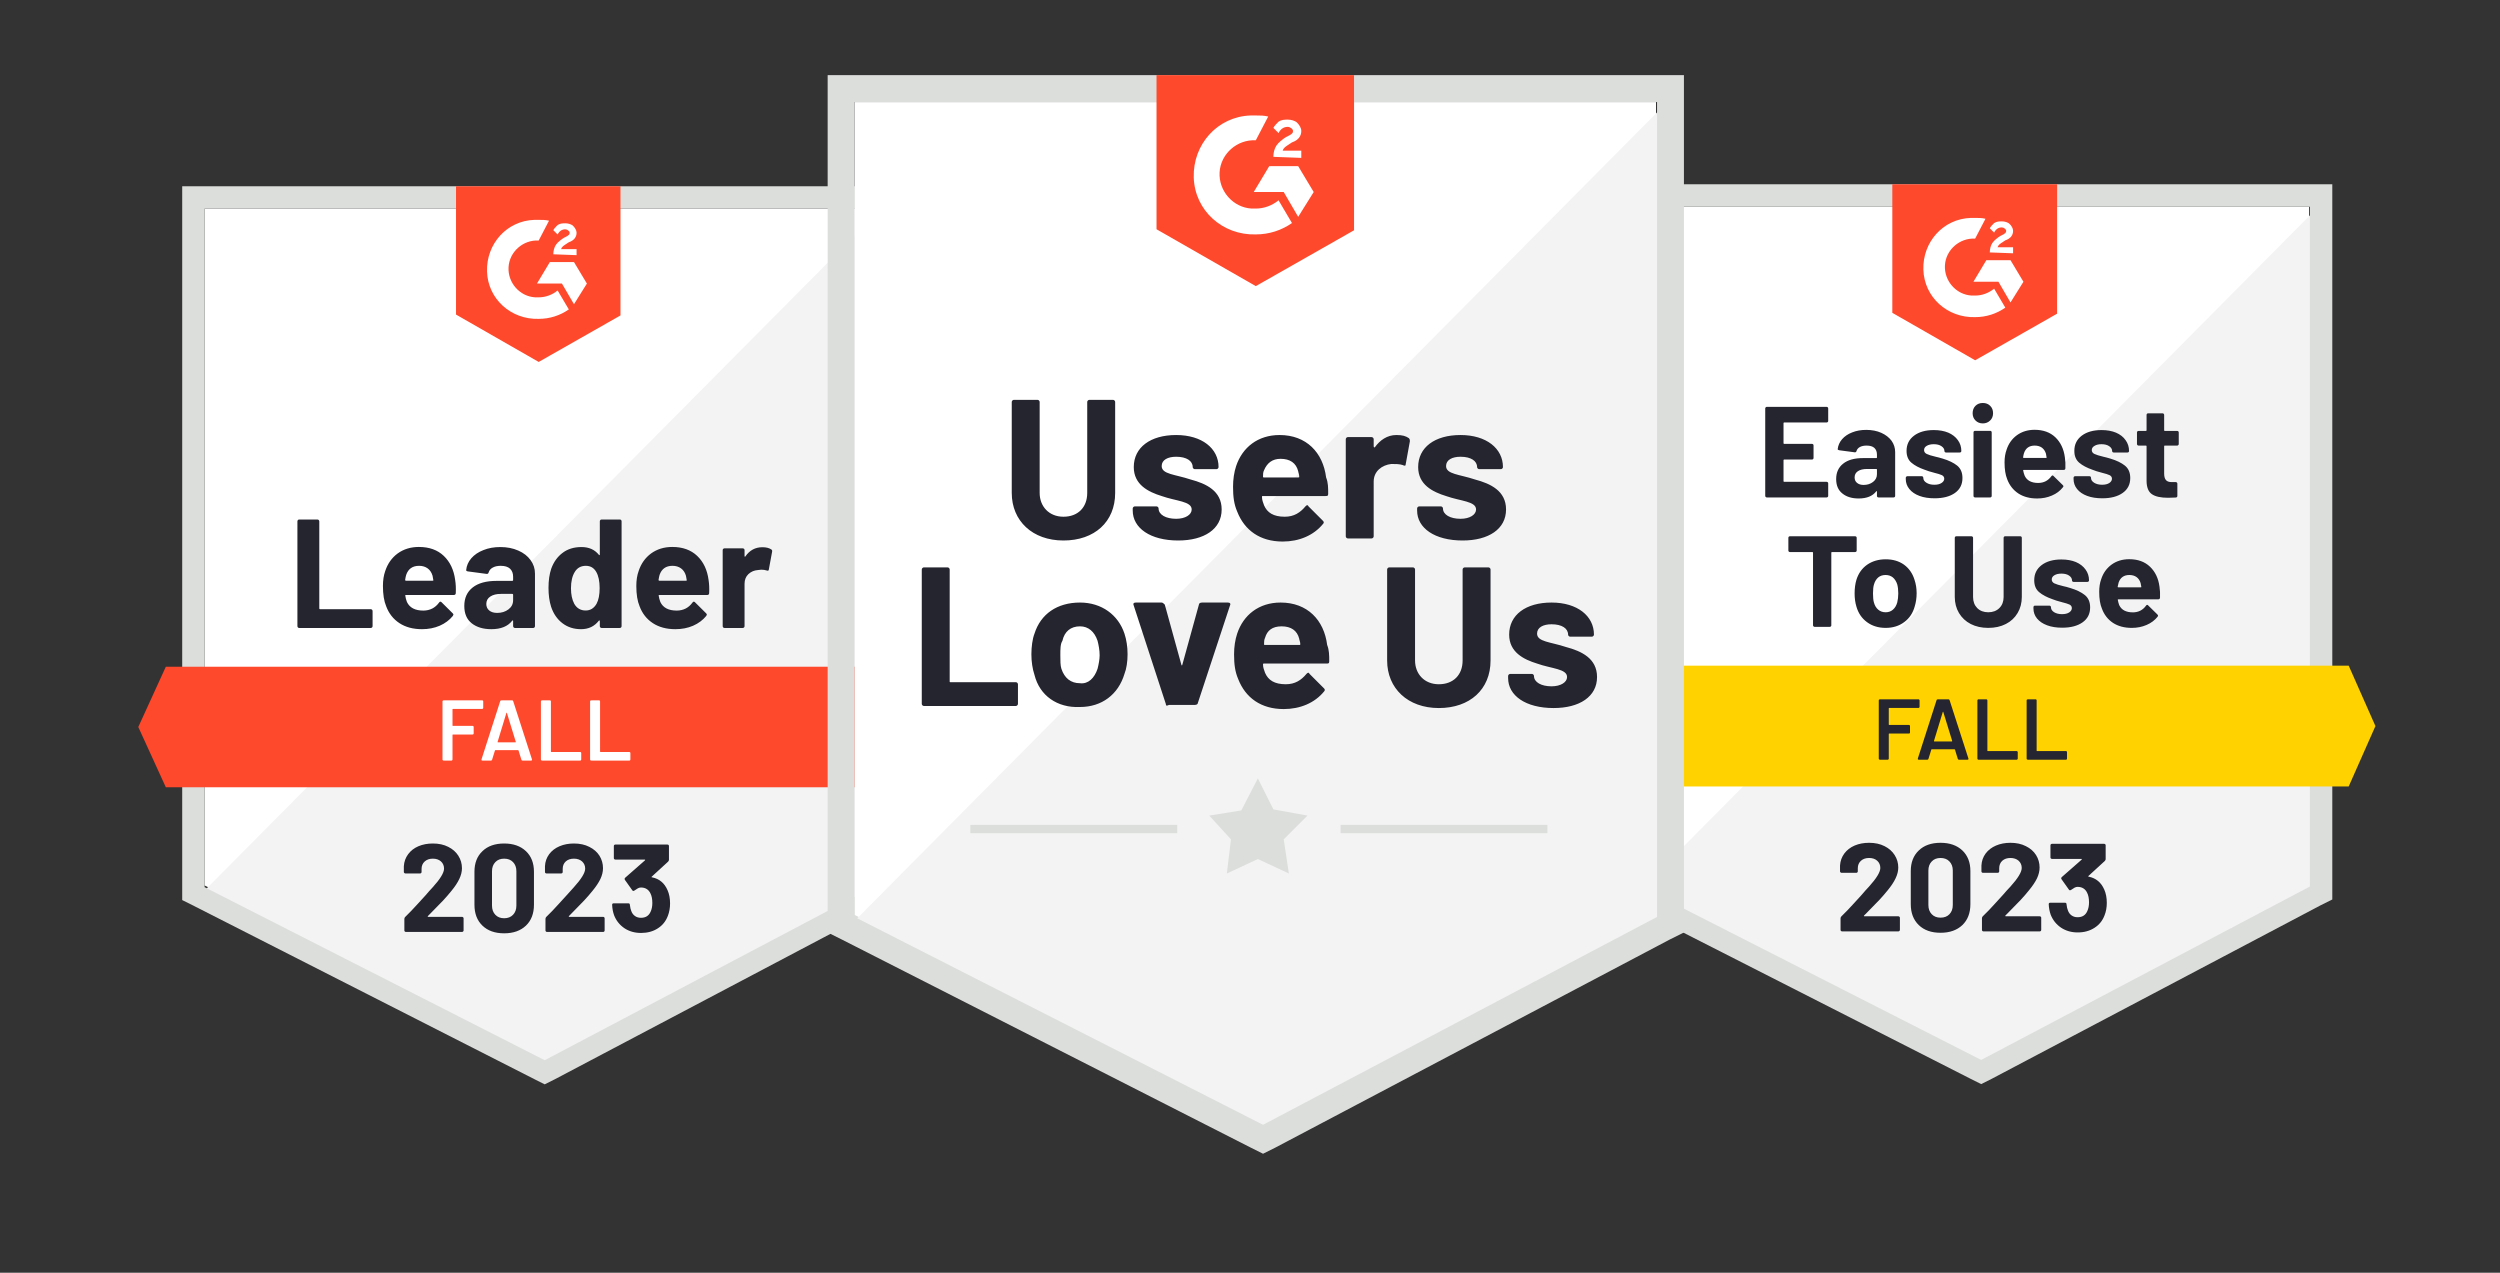
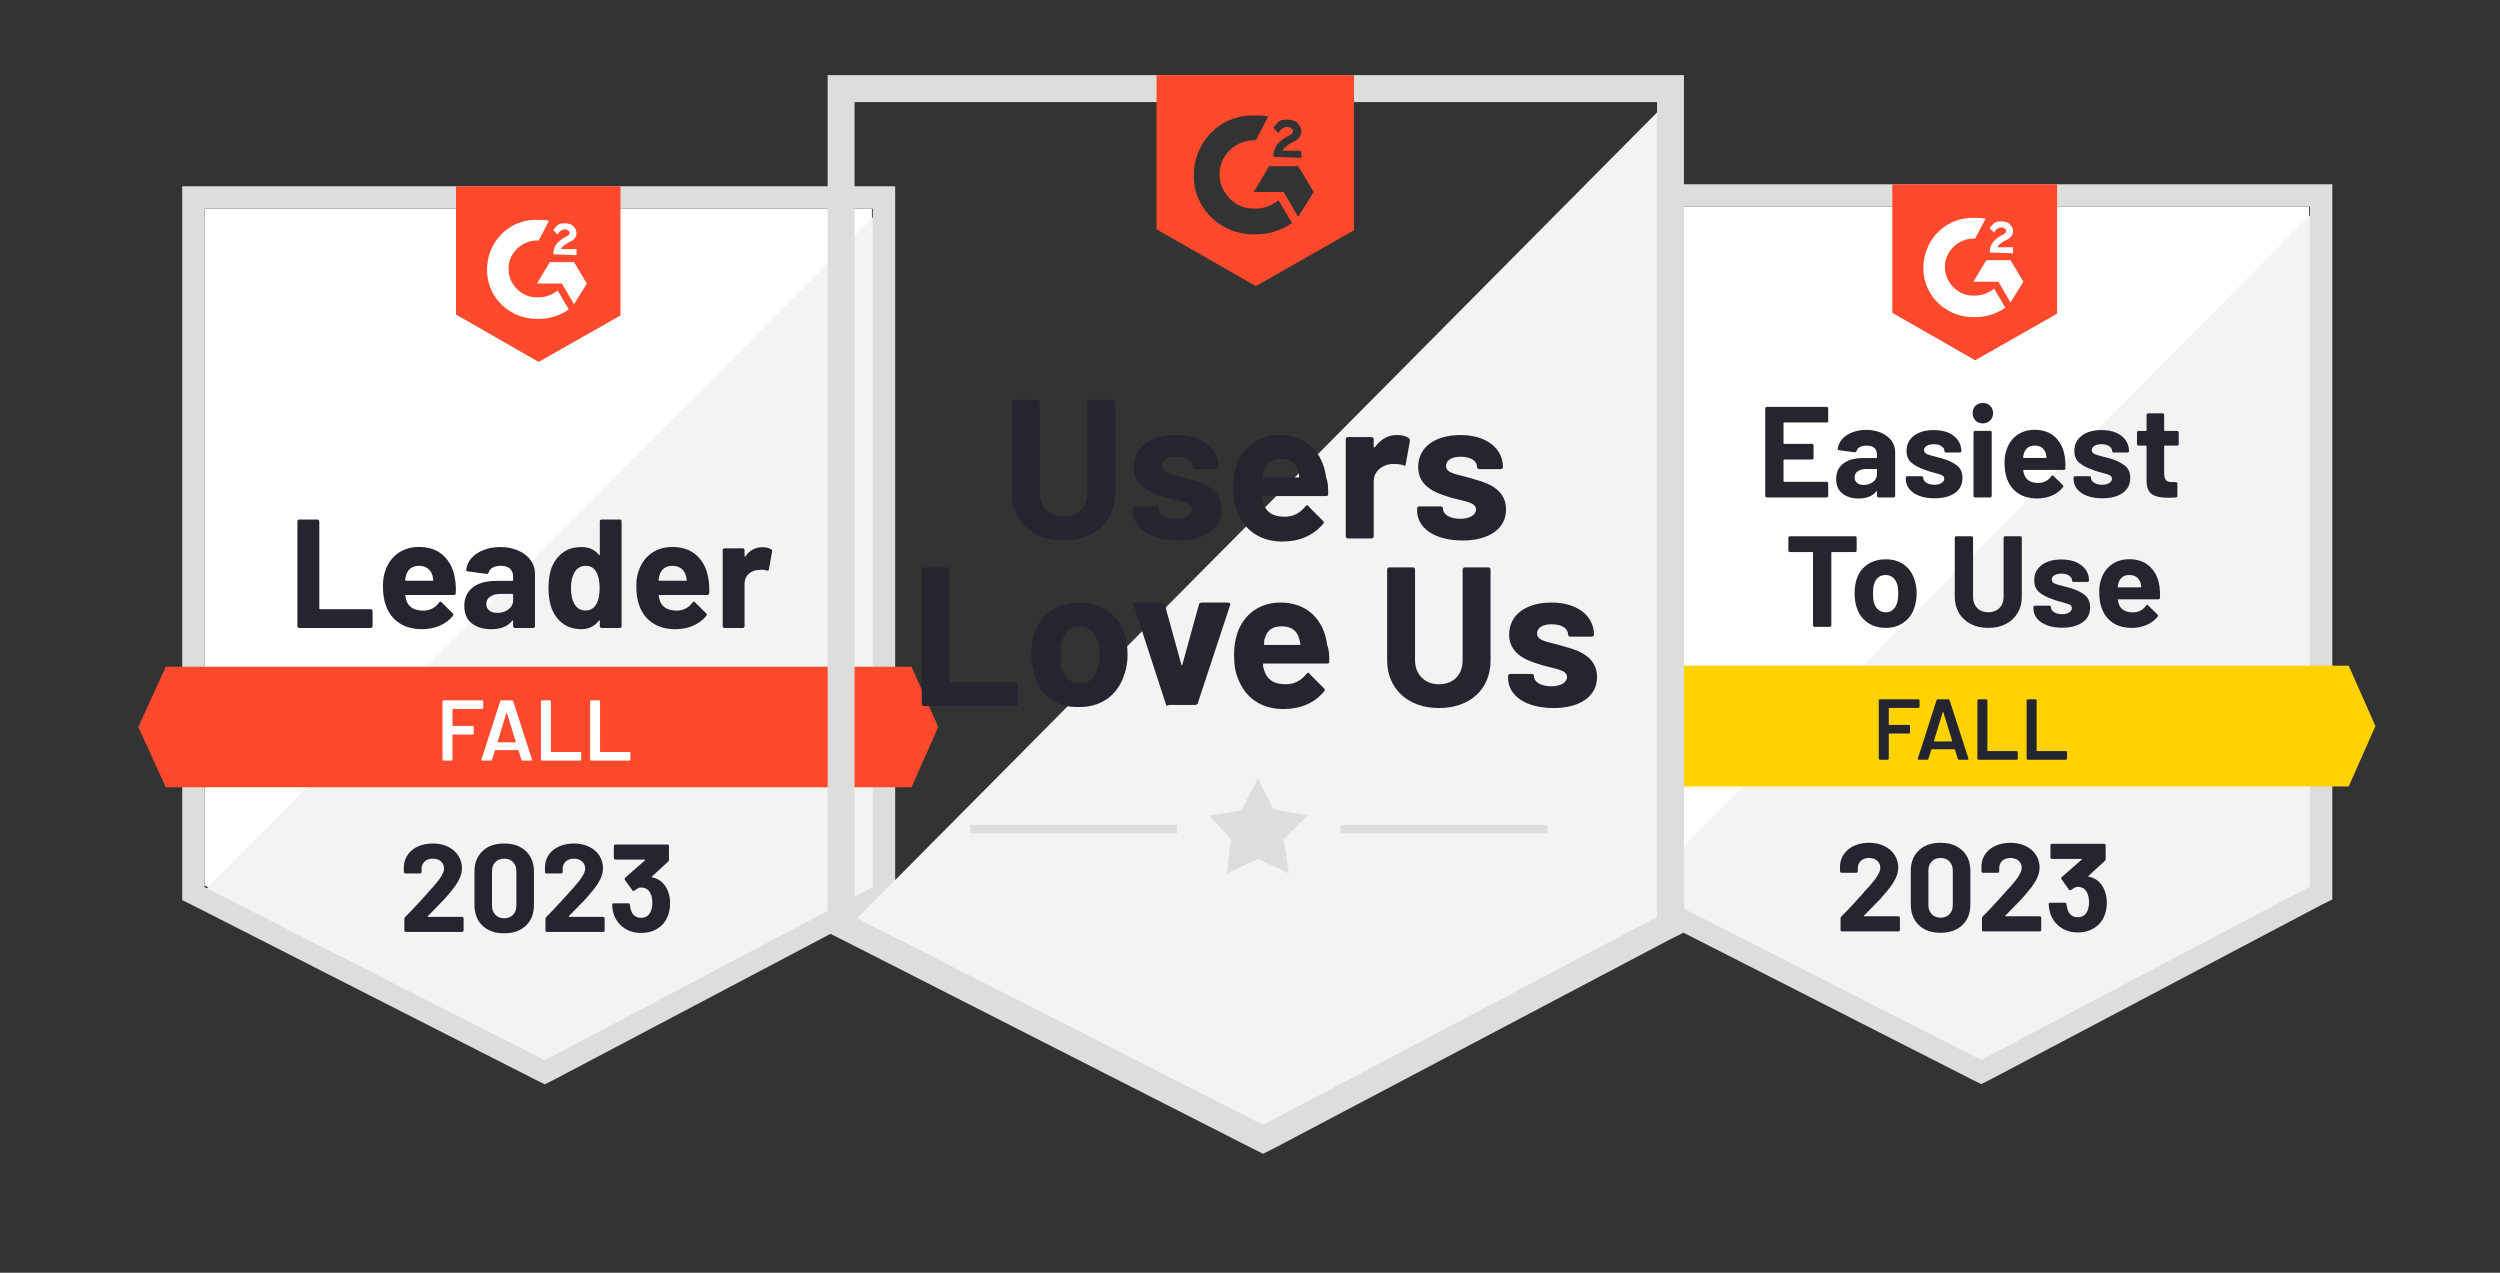
<svg xmlns="http://www.w3.org/2000/svg" width="110" height="56" viewBox="0 0 110 56" fill="none">
  <rect x="0" y="0" width="110" height="56" fill="#333333" stroke="none" />
  <g clip-path="url(#clip0_2198_3188)">
    <g clip-path="url(#clip1_2198_3188)">
      <path d="M9.002 38.959L23.967 46.574L38.364 38.959V9.181H9.002V38.959Z" fill="white" />
      <path d="M38.667 9.295L8.699 39.489L24.232 47.18L38.667 39.793V9.295Z" fill="#F2F3F2" />
      <path d="M8.017 19.107V39.603L8.548 39.868L23.513 47.483L23.967 47.711L24.422 47.483L38.856 39.868L39.387 39.603V8.196H8.017V19.107ZM9.002 39.035V9.181H38.402V39.035L23.967 46.65L9.002 39.035Z" fill="#DCDEDC" />
      <path d="M23.702 9.674C23.853 9.674 24.005 9.674 24.157 9.711L23.702 10.583C23.02 10.545 22.414 11.075 22.376 11.757C22.338 12.439 22.868 13.045 23.55 13.083H23.702C24.005 13.083 24.308 12.97 24.535 12.78L25.028 13.614C24.649 13.879 24.194 14.03 23.702 14.03C22.49 14.068 21.467 13.159 21.429 11.947C21.391 10.734 22.3 9.711 23.512 9.674H23.702ZM25.255 11.53L25.823 12.477L25.255 13.386L24.725 12.477H23.626L24.194 11.53H25.255ZM24.346 11.189C24.346 11.037 24.384 10.886 24.46 10.772C24.535 10.659 24.687 10.545 24.801 10.469L24.876 10.431C25.028 10.355 25.066 10.318 25.066 10.242C25.066 10.166 24.952 10.09 24.876 10.09C24.725 10.09 24.611 10.166 24.535 10.318L24.346 10.128C24.384 10.052 24.46 9.977 24.535 9.901C24.649 9.825 24.763 9.825 24.876 9.825C24.99 9.825 25.142 9.863 25.217 9.939C25.293 10.015 25.369 10.128 25.369 10.242C25.369 10.431 25.255 10.583 25.028 10.659L24.914 10.734C24.801 10.81 24.725 10.848 24.687 10.962H25.369V11.227L24.346 11.189ZM23.702 15.925L27.301 13.879V8.196H20.065V13.841L23.702 15.925ZM40.106 29.336H7.297L6.085 31.988L7.297 34.64H40.106L41.281 31.988L40.106 29.336Z" fill="#FF492C" />
      <path d="M13.166 27.631C13.143 27.631 13.124 27.624 13.109 27.608C13.094 27.591 13.086 27.571 13.086 27.548V22.941C13.086 22.918 13.094 22.898 13.109 22.88C13.124 22.865 13.143 22.858 13.166 22.858H13.965C13.988 22.858 14.007 22.865 14.022 22.88C14.04 22.898 14.049 22.918 14.049 22.941V26.771C14.049 26.794 14.06 26.805 14.083 26.805H16.311C16.333 26.805 16.353 26.813 16.371 26.828C16.386 26.846 16.394 26.866 16.394 26.889V27.548C16.394 27.571 16.386 27.591 16.371 27.608C16.353 27.624 16.333 27.631 16.311 27.631H13.166ZM20.027 25.517C20.055 25.689 20.064 25.882 20.054 26.097C20.051 26.152 20.022 26.18 19.966 26.18H17.86C17.832 26.18 17.823 26.192 17.834 26.214C17.846 26.305 17.87 26.396 17.905 26.487C18.024 26.74 18.265 26.866 18.629 26.866C18.92 26.863 19.149 26.746 19.319 26.514C19.336 26.486 19.357 26.472 19.379 26.472C19.394 26.472 19.411 26.481 19.428 26.498L19.917 26.983C19.94 27.006 19.951 27.026 19.951 27.044C19.951 27.054 19.942 27.073 19.925 27.101C19.776 27.285 19.583 27.429 19.345 27.533C19.11 27.634 18.851 27.684 18.569 27.684C18.177 27.684 17.846 27.596 17.576 27.419C17.306 27.242 17.111 26.995 16.992 26.677C16.896 26.449 16.849 26.151 16.849 25.782C16.849 25.532 16.883 25.313 16.951 25.123C17.057 24.8 17.24 24.542 17.5 24.35C17.763 24.161 18.073 24.066 18.432 24.066C18.887 24.066 19.252 24.198 19.527 24.46C19.802 24.723 19.969 25.075 20.027 25.517ZM18.44 24.896C18.152 24.896 17.962 25.03 17.871 25.297C17.854 25.358 17.838 25.431 17.826 25.517C17.826 25.54 17.837 25.551 17.86 25.551H19.038C19.066 25.551 19.075 25.54 19.065 25.517C19.042 25.386 19.031 25.323 19.031 25.328C18.99 25.191 18.92 25.085 18.819 25.01C18.715 24.934 18.589 24.896 18.44 24.896ZM22.012 24.07C22.308 24.07 22.572 24.122 22.804 24.225C23.037 24.326 23.217 24.466 23.346 24.646C23.475 24.823 23.539 25.02 23.539 25.237V27.548C23.539 27.571 23.532 27.591 23.516 27.608C23.501 27.624 23.482 27.631 23.459 27.631H22.66C22.637 27.631 22.619 27.624 22.603 27.608C22.586 27.591 22.577 27.571 22.577 27.548V27.324C22.577 27.312 22.573 27.303 22.565 27.298C22.555 27.293 22.547 27.297 22.539 27.309C22.347 27.559 22.04 27.684 21.618 27.684C21.262 27.684 20.976 27.598 20.758 27.427C20.538 27.255 20.429 27 20.429 26.661C20.429 26.313 20.552 26.041 20.8 25.847C21.045 25.655 21.395 25.559 21.849 25.559H22.543C22.565 25.559 22.577 25.547 22.577 25.525V25.373C22.577 25.224 22.531 25.107 22.44 25.021C22.349 24.938 22.213 24.896 22.031 24.896C21.892 24.896 21.776 24.921 21.683 24.972C21.589 25.022 21.529 25.093 21.501 25.184C21.488 25.234 21.459 25.257 21.414 25.252L20.588 25.142C20.532 25.132 20.507 25.112 20.512 25.082C20.53 24.89 20.605 24.717 20.739 24.562C20.873 24.409 21.051 24.288 21.273 24.203C21.493 24.114 21.739 24.07 22.012 24.07ZM21.876 26.968C22.07 26.968 22.236 26.916 22.372 26.813C22.509 26.709 22.577 26.576 22.577 26.411V26.165C22.577 26.142 22.565 26.131 22.543 26.131H22.054C21.849 26.131 21.689 26.17 21.573 26.248C21.457 26.324 21.398 26.433 21.398 26.574C21.398 26.698 21.442 26.794 21.527 26.862C21.613 26.933 21.729 26.968 21.876 26.968ZM26.392 22.941C26.392 22.918 26.399 22.898 26.415 22.88C26.43 22.865 26.449 22.858 26.471 22.858H27.271C27.294 22.858 27.312 22.865 27.328 22.88C27.343 22.898 27.35 22.918 27.35 22.941V27.548C27.35 27.571 27.343 27.591 27.328 27.608C27.312 27.624 27.294 27.631 27.271 27.631H26.471C26.449 27.631 26.43 27.624 26.415 27.608C26.399 27.591 26.392 27.571 26.392 27.548V27.324C26.392 27.312 26.387 27.304 26.377 27.302C26.367 27.299 26.358 27.302 26.35 27.309C26.158 27.559 25.897 27.684 25.566 27.684C25.248 27.684 24.974 27.596 24.744 27.419C24.514 27.242 24.349 27 24.247 26.692C24.172 26.454 24.134 26.179 24.134 25.866C24.134 25.543 24.174 25.261 24.255 25.021C24.361 24.728 24.527 24.497 24.751 24.328C24.976 24.156 25.254 24.07 25.585 24.07C25.913 24.07 26.168 24.184 26.35 24.411C26.358 24.426 26.367 24.431 26.377 24.426C26.387 24.421 26.392 24.412 26.392 24.4V22.941ZM26.248 26.567C26.339 26.4 26.384 26.17 26.384 25.877C26.384 25.574 26.334 25.335 26.233 25.161C26.129 24.984 25.978 24.896 25.778 24.896C25.563 24.896 25.402 24.984 25.293 25.161C25.18 25.34 25.123 25.582 25.123 25.885C25.123 26.157 25.171 26.385 25.267 26.567C25.38 26.764 25.548 26.862 25.77 26.862C25.975 26.862 26.134 26.764 26.248 26.567ZM31.177 25.517C31.205 25.689 31.213 25.882 31.203 26.097C31.201 26.152 31.172 26.18 31.116 26.18H29.01C28.982 26.18 28.973 26.192 28.983 26.214C28.996 26.305 29.02 26.396 29.055 26.487C29.174 26.74 29.415 26.866 29.779 26.866C30.069 26.863 30.299 26.746 30.468 26.514C30.486 26.486 30.506 26.472 30.529 26.472C30.544 26.472 30.561 26.481 30.578 26.498L31.067 26.983C31.09 27.006 31.101 27.026 31.101 27.044C31.101 27.054 31.092 27.073 31.075 27.101C30.925 27.285 30.732 27.429 30.495 27.533C30.26 27.634 30.001 27.684 29.718 27.684C29.327 27.684 28.996 27.596 28.726 27.419C28.455 27.242 28.261 26.995 28.142 26.677C28.046 26.449 27.998 26.151 27.998 25.782C27.998 25.532 28.032 25.313 28.101 25.123C28.207 24.8 28.39 24.542 28.65 24.35C28.913 24.161 29.223 24.066 29.582 24.066C30.037 24.066 30.401 24.198 30.677 24.46C30.952 24.723 31.119 25.075 31.177 25.517ZM29.589 24.896C29.302 24.896 29.112 25.03 29.021 25.297C29.003 25.358 28.988 25.431 28.976 25.517C28.976 25.54 28.987 25.551 29.01 25.551H30.188C30.216 25.551 30.225 25.54 30.215 25.517C30.192 25.386 30.18 25.323 30.18 25.328C30.14 25.191 30.069 25.085 29.968 25.01C29.865 24.934 29.738 24.896 29.589 24.896ZM33.545 24.078C33.709 24.078 33.838 24.109 33.931 24.172C33.969 24.192 33.983 24.227 33.973 24.275L33.829 25.055C33.826 25.108 33.795 25.123 33.734 25.101C33.666 25.078 33.586 25.066 33.495 25.066C33.46 25.066 33.411 25.071 33.348 25.082C33.184 25.094 33.045 25.154 32.931 25.26C32.817 25.368 32.76 25.511 32.76 25.688V27.548C32.76 27.571 32.753 27.591 32.738 27.608C32.72 27.624 32.7 27.631 32.677 27.631H31.881C31.859 27.631 31.839 27.624 31.821 27.608C31.806 27.591 31.798 27.571 31.798 27.548V24.206C31.798 24.184 31.806 24.165 31.821 24.15C31.839 24.134 31.859 24.127 31.881 24.127H32.677C32.7 24.127 32.72 24.134 32.738 24.15C32.753 24.165 32.76 24.184 32.76 24.206V24.468C32.76 24.48 32.764 24.489 32.772 24.494C32.782 24.499 32.789 24.497 32.794 24.487C32.981 24.214 33.231 24.078 33.545 24.078Z" fill="#252530" />
      <path d="M21.262 31.147C21.262 31.16 21.257 31.17 21.247 31.177C21.239 31.188 21.229 31.193 21.217 31.193H19.929C19.916 31.193 19.91 31.199 19.91 31.212V31.92C19.91 31.933 19.916 31.939 19.929 31.939H20.796C20.809 31.939 20.82 31.943 20.83 31.95C20.838 31.96 20.842 31.972 20.842 31.984V32.272C20.842 32.285 20.838 32.296 20.83 32.306C20.82 32.314 20.809 32.318 20.796 32.318H19.929C19.916 32.318 19.91 32.324 19.91 32.337V33.42C19.91 33.433 19.905 33.443 19.895 33.451C19.887 33.461 19.877 33.466 19.864 33.466H19.516C19.503 33.466 19.493 33.461 19.485 33.451C19.475 33.443 19.47 33.433 19.47 33.42V30.859C19.47 30.847 19.475 30.837 19.485 30.829C19.493 30.819 19.503 30.814 19.516 30.814H21.217C21.229 30.814 21.239 30.819 21.247 30.829C21.257 30.837 21.262 30.847 21.262 30.859V31.147ZM22.99 33.466C22.965 33.466 22.948 33.453 22.941 33.428L22.816 33.023C22.811 33.012 22.804 33.007 22.797 33.007H21.796C21.789 33.007 21.782 33.012 21.777 33.023L21.652 33.428C21.645 33.453 21.628 33.466 21.603 33.466H21.224C21.209 33.466 21.198 33.461 21.19 33.451C21.183 33.443 21.181 33.43 21.186 33.413L22.009 30.852C22.016 30.826 22.032 30.814 22.058 30.814H22.531C22.557 30.814 22.573 30.826 22.581 30.852L23.407 33.413C23.409 33.418 23.41 33.424 23.41 33.432C23.41 33.454 23.396 33.466 23.369 33.466H22.99ZM21.895 32.64C21.892 32.655 21.897 32.663 21.91 32.663H22.679C22.694 32.663 22.699 32.655 22.694 32.64L22.304 31.371C22.302 31.36 22.298 31.355 22.293 31.355C22.288 31.355 22.284 31.36 22.281 31.371L21.895 32.64ZM23.846 33.466C23.833 33.466 23.823 33.461 23.816 33.451C23.806 33.443 23.8 33.433 23.8 33.42V30.859C23.8 30.847 23.806 30.837 23.816 30.829C23.823 30.819 23.833 30.814 23.846 30.814H24.195C24.207 30.814 24.218 30.819 24.229 30.829C24.236 30.837 24.24 30.847 24.24 30.859V33.068C24.24 33.081 24.246 33.087 24.259 33.087H25.528C25.541 33.087 25.551 33.092 25.558 33.102C25.569 33.11 25.574 33.12 25.574 33.132V33.42C25.574 33.433 25.569 33.443 25.558 33.451C25.551 33.461 25.541 33.466 25.528 33.466H23.846ZM26.009 33.466C25.997 33.466 25.986 33.461 25.979 33.451C25.969 33.443 25.964 33.433 25.964 33.42V30.859C25.964 30.847 25.969 30.837 25.979 30.829C25.986 30.819 25.997 30.814 26.009 30.814H26.358C26.37 30.814 26.382 30.819 26.392 30.829C26.399 30.837 26.403 30.847 26.403 30.859V33.068C26.403 33.081 26.41 33.087 26.422 33.087H27.691C27.704 33.087 27.715 33.092 27.726 33.102C27.733 33.11 27.737 33.12 27.737 33.132V33.42C27.737 33.433 27.733 33.443 27.726 33.451C27.715 33.461 27.704 33.466 27.691 33.466H26.009Z" fill="white" />
      <path d="M18.826 40.308C18.819 40.315 18.816 40.323 18.819 40.331C18.823 40.338 18.831 40.342 18.841 40.342H20.33C20.348 40.342 20.363 40.348 20.376 40.361C20.391 40.373 20.398 40.389 20.398 40.406V40.941C20.398 40.958 20.391 40.973 20.376 40.986C20.363 40.999 20.348 41.005 20.33 41.005H17.86C17.84 41.005 17.823 40.999 17.811 40.986C17.798 40.973 17.792 40.958 17.792 40.941V40.433C17.792 40.4 17.803 40.372 17.826 40.349C18.005 40.175 18.188 39.984 18.375 39.777C18.562 39.57 18.68 39.441 18.727 39.391C18.829 39.27 18.932 39.154 19.038 39.042C19.372 38.674 19.538 38.4 19.538 38.22C19.538 38.092 19.493 37.985 19.402 37.902C19.311 37.821 19.192 37.781 19.046 37.781C18.899 37.781 18.781 37.821 18.69 37.902C18.596 37.985 18.549 38.095 18.549 38.232V38.368C18.549 38.386 18.543 38.401 18.53 38.413C18.518 38.426 18.503 38.432 18.485 38.432H17.837C17.82 38.432 17.804 38.426 17.792 38.413C17.777 38.401 17.769 38.386 17.769 38.368V38.11C17.782 37.913 17.845 37.738 17.959 37.584C18.072 37.432 18.222 37.316 18.409 37.235C18.599 37.154 18.811 37.114 19.046 37.114C19.306 37.114 19.532 37.163 19.724 37.262C19.916 37.358 20.064 37.488 20.167 37.652C20.273 37.819 20.326 38.002 20.326 38.201C20.326 38.355 20.287 38.513 20.209 38.675C20.133 38.837 20.018 39.011 19.864 39.198C19.75 39.339 19.628 39.481 19.497 39.622C19.365 39.761 19.169 39.962 18.909 40.224L18.826 40.308ZM22.183 41.066C21.779 41.066 21.46 40.953 21.228 40.728C20.993 40.504 20.876 40.197 20.876 39.808V38.357C20.876 37.975 20.993 37.673 21.228 37.451C21.46 37.226 21.779 37.114 22.183 37.114C22.584 37.114 22.904 37.226 23.141 37.451C23.376 37.673 23.494 37.975 23.494 38.357V39.808C23.494 40.197 23.376 40.504 23.141 40.728C22.904 40.953 22.584 41.066 22.183 41.066ZM22.183 40.403C22.347 40.403 22.477 40.352 22.573 40.251C22.671 40.15 22.721 40.015 22.721 39.846V38.334C22.721 38.167 22.671 38.033 22.573 37.932C22.477 37.831 22.347 37.781 22.183 37.781C22.021 37.781 21.892 37.831 21.796 37.932C21.698 38.033 21.648 38.167 21.648 38.334V39.846C21.648 40.015 21.698 40.15 21.796 40.251C21.892 40.352 22.021 40.403 22.183 40.403ZM25.032 40.308C25.024 40.315 25.023 40.323 25.028 40.331C25.03 40.338 25.038 40.342 25.051 40.342H26.54C26.557 40.342 26.572 40.348 26.585 40.361C26.598 40.373 26.604 40.389 26.604 40.406V40.941C26.604 40.958 26.598 40.973 26.585 40.986C26.572 40.999 26.557 41.005 26.54 41.005H24.066C24.048 41.005 24.033 40.999 24.02 40.986C24.008 40.973 24.001 40.958 24.001 40.941V40.433C24.001 40.4 24.011 40.372 24.032 40.349C24.213 40.175 24.396 39.984 24.581 39.777C24.768 39.57 24.885 39.441 24.933 39.391C25.037 39.27 25.142 39.154 25.248 39.042C25.581 38.674 25.748 38.4 25.748 38.22C25.748 38.092 25.702 37.985 25.611 37.902C25.518 37.821 25.398 37.781 25.252 37.781C25.105 37.781 24.986 37.821 24.895 37.902C24.804 37.985 24.759 38.095 24.759 38.232V38.368C24.759 38.386 24.753 38.401 24.74 38.413C24.727 38.426 24.711 38.432 24.691 38.432H24.043C24.025 38.432 24.01 38.426 23.997 38.413C23.985 38.401 23.979 38.386 23.979 38.368V38.11C23.989 37.913 24.05 37.738 24.164 37.584C24.278 37.432 24.429 37.316 24.619 37.235C24.808 37.154 25.019 37.114 25.252 37.114C25.512 37.114 25.738 37.163 25.93 37.262C26.124 37.358 26.273 37.488 26.377 37.652C26.48 37.819 26.532 38.002 26.532 38.201C26.532 38.355 26.494 38.513 26.418 38.675C26.34 38.837 26.224 39.011 26.07 39.198C25.956 39.339 25.834 39.481 25.702 39.622C25.571 39.761 25.375 39.962 25.115 40.224L25.032 40.308ZM29.373 39.171C29.447 39.338 29.483 39.531 29.483 39.751C29.483 39.95 29.45 40.133 29.385 40.3C29.296 40.535 29.149 40.718 28.942 40.849C28.734 40.983 28.489 41.05 28.206 41.05C27.929 41.05 27.685 40.981 27.475 40.842C27.266 40.7 27.114 40.511 27.021 40.274C26.97 40.132 26.941 39.978 26.934 39.812C26.934 39.769 26.955 39.747 26.998 39.747H27.65C27.693 39.747 27.714 39.769 27.714 39.812C27.729 39.933 27.749 40.022 27.775 40.081C27.808 40.176 27.862 40.251 27.938 40.304C28.011 40.357 28.099 40.383 28.203 40.383C28.407 40.383 28.549 40.294 28.627 40.115C28.678 40.006 28.703 39.878 28.703 39.732C28.703 39.558 28.675 39.416 28.619 39.308C28.536 39.136 28.396 39.05 28.199 39.05C28.159 39.05 28.116 39.061 28.07 39.084C28.027 39.109 27.974 39.143 27.911 39.186C27.896 39.197 27.882 39.202 27.869 39.202C27.847 39.202 27.83 39.191 27.82 39.171L27.494 38.713C27.487 38.703 27.483 38.69 27.483 38.675C27.483 38.652 27.491 38.635 27.506 38.622L28.377 37.857C28.385 37.849 28.388 37.841 28.388 37.834C28.386 37.826 28.38 37.822 28.369 37.822H27.078C27.06 37.822 27.043 37.816 27.028 37.803C27.016 37.791 27.009 37.776 27.009 37.758V37.224C27.009 37.206 27.016 37.191 27.028 37.178C27.043 37.166 27.06 37.16 27.078 37.16H29.366C29.386 37.16 29.402 37.166 29.415 37.178C29.428 37.191 29.434 37.206 29.434 37.224V37.83C29.434 37.858 29.421 37.886 29.396 37.913L28.676 38.573C28.669 38.58 28.666 38.587 28.669 38.592C28.669 38.599 28.676 38.603 28.692 38.603C29.01 38.666 29.237 38.855 29.373 39.171Z" fill="#252530" />
    </g>
  </g>
  <g clip-path="url(#clip2_2198_3188)">
    <path d="M72.177 38.931L87.171 46.561L101.596 38.931V9.095H72.177V38.931Z" fill="white" />
    <path d="M101.9 9.209L71.874 39.463L87.437 47.169L101.9 39.767V9.209Z" fill="#F2F3F2" />
    <path d="M71.19 19.04V39.577L71.722 39.842L86.716 47.472L87.172 47.7L87.627 47.472L102.09 39.842L102.621 39.577V8.108H71.19V19.04ZM72.177 39.007V9.095H101.634V39.007L87.172 46.637L72.177 39.007Z" fill="#DCDEDC" />
    <path d="M86.906 9.588C87.058 9.588 87.209 9.588 87.361 9.626L86.906 10.499C86.222 10.461 85.615 10.993 85.577 11.676C85.539 12.359 86.071 12.967 86.754 13.005H86.906C87.209 13.005 87.513 12.891 87.741 12.701L88.234 13.536C87.855 13.802 87.399 13.954 86.906 13.954C85.691 13.992 84.666 13.081 84.628 11.866C84.59 10.651 85.501 9.626 86.716 9.588H86.906ZM88.462 11.448L89.031 12.397L88.462 13.308L87.931 12.397H86.83L87.399 11.448H88.462ZM87.551 11.107C87.551 10.955 87.589 10.803 87.665 10.689C87.741 10.575 87.893 10.461 88.007 10.386L88.082 10.348C88.234 10.272 88.272 10.234 88.272 10.158C88.272 10.082 88.158 10.006 88.082 10.006C87.931 10.006 87.817 10.082 87.741 10.234L87.551 10.044C87.589 9.968 87.665 9.892 87.741 9.816C87.855 9.74 87.969 9.74 88.082 9.74C88.196 9.74 88.348 9.778 88.424 9.854C88.5 9.93 88.576 10.044 88.576 10.158C88.576 10.348 88.462 10.499 88.234 10.575L88.121 10.651C88.007 10.727 87.931 10.765 87.893 10.879H88.576V11.145L87.551 11.107ZM86.906 15.852L90.512 13.802V8.108H83.262V13.764L86.906 15.852Z" fill="#FF492C" />
    <path d="M103.343 29.29H70.469L69.255 31.947L70.469 34.604H103.343L104.519 31.947L103.343 29.29Z" fill="#FFD200" />
    <path d="M81.626 23.596C81.643 23.596 81.66 23.602 81.675 23.614C81.688 23.63 81.694 23.646 81.694 23.664V24.222C81.694 24.24 81.688 24.256 81.675 24.271C81.66 24.284 81.643 24.29 81.626 24.29H80.605C80.587 24.29 80.578 24.3 80.578 24.321V27.513C80.578 27.533 80.572 27.55 80.559 27.562C80.544 27.575 80.527 27.581 80.51 27.581H79.842C79.824 27.581 79.809 27.575 79.796 27.562C79.781 27.55 79.773 27.533 79.773 27.513V24.321C79.773 24.3 79.764 24.29 79.747 24.29H78.756C78.738 24.29 78.722 24.284 78.707 24.271C78.694 24.256 78.688 24.24 78.688 24.222V23.664C78.688 23.646 78.694 23.63 78.707 23.614C78.722 23.602 78.738 23.596 78.756 23.596H81.626ZM82.969 27.627C82.651 27.627 82.377 27.543 82.15 27.376C81.922 27.209 81.766 26.982 81.683 26.693C81.629 26.516 81.603 26.322 81.603 26.112C81.603 25.89 81.629 25.688 81.683 25.509C81.771 25.228 81.928 25.008 82.153 24.848C82.384 24.689 82.657 24.609 82.973 24.609C83.287 24.609 83.554 24.688 83.774 24.844C83.994 25.004 84.149 25.224 84.237 25.505C84.301 25.695 84.332 25.893 84.332 26.101C84.332 26.306 84.304 26.498 84.249 26.678C84.168 26.974 84.013 27.206 83.786 27.372C83.56 27.542 83.288 27.627 82.969 27.627ZM82.969 26.94C83.096 26.94 83.202 26.902 83.288 26.826C83.377 26.75 83.44 26.645 83.478 26.511C83.508 26.389 83.524 26.256 83.524 26.112C83.524 25.953 83.508 25.819 83.478 25.71C83.435 25.581 83.371 25.48 83.285 25.406C83.196 25.335 83.09 25.3 82.966 25.3C82.837 25.3 82.729 25.335 82.643 25.406C82.557 25.48 82.495 25.581 82.457 25.71C82.427 25.799 82.412 25.933 82.412 26.112C82.412 26.284 82.425 26.417 82.453 26.511C82.489 26.645 82.552 26.75 82.643 26.826C82.732 26.902 82.84 26.94 82.969 26.94ZM87.483 27.627C87.192 27.627 86.935 27.57 86.712 27.456C86.492 27.342 86.32 27.181 86.196 26.974C86.072 26.767 86.01 26.529 86.01 26.26V23.664C86.01 23.646 86.016 23.63 86.029 23.614C86.044 23.602 86.061 23.596 86.078 23.596H86.743C86.763 23.596 86.779 23.602 86.792 23.614C86.807 23.63 86.815 23.646 86.815 23.664V26.268C86.815 26.468 86.876 26.63 86.997 26.754C87.121 26.878 87.283 26.94 87.483 26.94C87.685 26.94 87.849 26.878 87.973 26.754C88.097 26.63 88.159 26.468 88.159 26.268V23.664C88.159 23.646 88.165 23.63 88.178 23.614C88.19 23.602 88.207 23.596 88.227 23.596H88.891C88.912 23.596 88.928 23.602 88.941 23.614C88.953 23.63 88.96 23.646 88.96 23.664V26.26C88.96 26.529 88.898 26.767 88.774 26.974C88.652 27.181 88.48 27.342 88.257 27.456C88.035 27.57 87.776 27.627 87.483 27.627ZM90.736 27.619C90.483 27.619 90.262 27.584 90.072 27.513C89.882 27.442 89.734 27.342 89.628 27.213C89.524 27.084 89.472 26.937 89.472 26.773V26.716C89.472 26.698 89.478 26.682 89.491 26.666C89.504 26.654 89.52 26.648 89.54 26.648H90.174C90.192 26.648 90.207 26.654 90.22 26.666C90.235 26.682 90.243 26.698 90.243 26.716V26.72C90.243 26.806 90.288 26.878 90.379 26.936C90.473 26.994 90.589 27.023 90.728 27.023C90.86 27.023 90.965 26.998 91.044 26.947C91.122 26.894 91.161 26.831 91.161 26.758C91.161 26.689 91.128 26.637 91.063 26.602C90.992 26.569 90.879 26.534 90.725 26.496C90.548 26.45 90.407 26.406 90.303 26.363C90.06 26.279 89.867 26.177 89.723 26.055C89.578 25.934 89.506 25.759 89.506 25.532C89.506 25.251 89.615 25.028 89.833 24.863C90.05 24.699 90.34 24.617 90.702 24.617C90.945 24.617 91.157 24.655 91.34 24.73C91.522 24.809 91.664 24.919 91.765 25.061C91.866 25.2 91.917 25.359 91.917 25.539C91.917 25.557 91.909 25.572 91.894 25.585C91.881 25.597 91.866 25.604 91.848 25.604H91.237C91.219 25.604 91.203 25.597 91.188 25.585C91.175 25.572 91.169 25.557 91.169 25.539C91.169 25.456 91.126 25.385 91.04 25.326C90.956 25.268 90.844 25.239 90.702 25.239C90.575 25.239 90.473 25.263 90.394 25.311C90.316 25.357 90.277 25.419 90.277 25.497C90.277 25.573 90.315 25.63 90.391 25.668C90.469 25.706 90.6 25.747 90.782 25.79L90.926 25.824C90.979 25.836 91.035 25.853 91.093 25.873C91.364 25.954 91.576 26.057 91.731 26.181C91.888 26.307 91.966 26.489 91.966 26.727C91.966 27.008 91.855 27.227 91.632 27.384C91.409 27.541 91.111 27.619 90.736 27.619ZM95.018 25.816C95.041 25.96 95.048 26.121 95.041 26.298C95.036 26.346 95.01 26.37 94.965 26.37H93.207C93.184 26.37 93.177 26.379 93.184 26.397C93.197 26.473 93.217 26.549 93.245 26.625C93.344 26.837 93.546 26.944 93.853 26.944C94.096 26.941 94.287 26.842 94.426 26.648C94.441 26.625 94.459 26.613 94.479 26.613C94.489 26.613 94.502 26.621 94.517 26.636L94.927 27.038C94.945 27.059 94.954 27.076 94.954 27.092C94.954 27.099 94.947 27.114 94.934 27.137C94.808 27.294 94.646 27.414 94.449 27.498C94.251 27.584 94.035 27.627 93.799 27.627C93.473 27.627 93.197 27.553 92.972 27.407C92.747 27.257 92.585 27.05 92.486 26.784C92.405 26.594 92.365 26.346 92.365 26.04C92.365 25.83 92.394 25.645 92.452 25.486C92.538 25.218 92.69 25.004 92.907 24.844C93.125 24.685 93.385 24.605 93.686 24.605C94.065 24.605 94.37 24.715 94.6 24.936C94.831 25.156 94.97 25.449 95.018 25.816ZM93.693 25.3C93.453 25.3 93.295 25.411 93.219 25.634C93.204 25.685 93.19 25.745 93.177 25.816C93.177 25.834 93.187 25.843 93.207 25.843H94.194C94.217 25.843 94.225 25.834 94.217 25.816C94.197 25.707 94.187 25.654 94.187 25.657C94.154 25.543 94.094 25.454 94.008 25.391C93.922 25.33 93.817 25.3 93.693 25.3ZM80.441 18.52C80.441 18.541 80.434 18.557 80.419 18.57C80.406 18.582 80.391 18.589 80.373 18.589H78.502C78.484 18.589 78.475 18.599 78.475 18.619V19.5C78.475 19.52 78.484 19.53 78.502 19.53H79.728C79.745 19.53 79.762 19.536 79.777 19.549C79.79 19.564 79.796 19.581 79.796 19.598V20.149C79.796 20.169 79.79 20.186 79.777 20.198C79.762 20.213 79.745 20.221 79.728 20.221H78.502C78.484 20.221 78.475 20.23 78.475 20.247V21.17C78.475 21.19 78.484 21.2 78.502 21.2H80.373C80.391 21.2 80.406 21.207 80.419 21.219C80.434 21.232 80.441 21.247 80.441 21.265V21.819C80.441 21.839 80.434 21.856 80.419 21.868C80.406 21.881 80.391 21.887 80.373 21.887H77.739C77.721 21.887 77.706 21.881 77.693 21.868C77.678 21.856 77.67 21.839 77.67 21.819V17.97C77.67 17.952 77.678 17.936 77.693 17.921C77.706 17.908 77.721 17.901 77.739 17.901H80.373C80.391 17.901 80.406 17.908 80.419 17.921C80.434 17.936 80.441 17.952 80.441 17.97V18.52ZM82.115 18.915C82.361 18.915 82.581 18.958 82.776 19.044C82.968 19.13 83.119 19.247 83.228 19.393C83.334 19.543 83.387 19.708 83.387 19.891V21.819C83.387 21.839 83.381 21.856 83.368 21.868C83.355 21.881 83.339 21.887 83.319 21.887H82.654C82.634 21.887 82.618 21.881 82.605 21.868C82.592 21.856 82.586 21.839 82.586 21.819V21.633C82.586 21.62 82.582 21.613 82.575 21.61C82.567 21.605 82.559 21.609 82.552 21.622C82.392 21.829 82.136 21.933 81.781 21.933C81.485 21.933 81.247 21.861 81.068 21.716C80.883 21.572 80.791 21.36 80.791 21.079C80.791 20.788 80.894 20.561 81.102 20.399C81.304 20.237 81.595 20.156 81.975 20.156H82.559C82.577 20.156 82.586 20.148 82.586 20.13V20.005C82.586 19.878 82.548 19.779 82.472 19.708C82.396 19.64 82.282 19.606 82.131 19.606C82.014 19.606 81.917 19.626 81.838 19.667C81.76 19.71 81.709 19.769 81.686 19.845C81.676 19.886 81.651 19.905 81.611 19.902L80.924 19.811C80.878 19.803 80.856 19.786 80.859 19.758C80.877 19.598 80.941 19.454 81.052 19.325C81.164 19.196 81.312 19.096 81.497 19.025C81.679 18.952 81.885 18.915 82.115 18.915ZM81.998 21.337C82.162 21.337 82.301 21.293 82.415 21.204C82.529 21.116 82.586 21.003 82.586 20.866V20.661C82.586 20.643 82.577 20.635 82.559 20.635H82.15C81.978 20.635 81.843 20.668 81.747 20.733C81.651 20.797 81.603 20.888 81.603 21.007C81.603 21.108 81.638 21.188 81.709 21.246C81.78 21.306 81.876 21.337 81.998 21.337ZM85.122 21.925C84.866 21.925 84.644 21.89 84.454 21.819C84.264 21.748 84.117 21.648 84.013 21.519C83.907 21.39 83.854 21.243 83.854 21.079V21.022C83.854 21.004 83.862 20.988 83.877 20.973C83.889 20.96 83.905 20.953 83.922 20.953H84.556C84.576 20.953 84.593 20.96 84.606 20.973C84.618 20.988 84.625 21.004 84.625 21.022V21.026C84.625 21.112 84.671 21.184 84.765 21.242C84.856 21.3 84.972 21.329 85.114 21.329C85.243 21.329 85.347 21.304 85.425 21.253C85.507 21.2 85.547 21.137 85.547 21.064C85.547 20.995 85.513 20.943 85.445 20.908C85.376 20.875 85.263 20.84 85.107 20.802C84.93 20.756 84.789 20.712 84.685 20.669C84.442 20.585 84.249 20.483 84.105 20.361C83.96 20.24 83.888 20.065 83.888 19.837C83.888 19.557 83.998 19.334 84.218 19.169C84.436 19.005 84.726 18.923 85.088 18.923C85.331 18.923 85.543 18.961 85.725 19.037C85.905 19.115 86.046 19.225 86.147 19.367C86.248 19.506 86.299 19.665 86.299 19.845C86.299 19.863 86.292 19.878 86.28 19.891C86.267 19.903 86.251 19.91 86.23 19.91H85.623C85.603 19.91 85.586 19.903 85.574 19.891C85.561 19.878 85.555 19.863 85.555 19.845C85.555 19.762 85.512 19.691 85.425 19.633C85.34 19.574 85.227 19.545 85.088 19.545C84.961 19.545 84.857 19.569 84.776 19.617C84.698 19.663 84.659 19.725 84.659 19.803C84.659 19.879 84.698 19.936 84.776 19.974C84.852 20.012 84.983 20.053 85.167 20.096C85.208 20.106 85.255 20.117 85.308 20.13C85.361 20.142 85.418 20.159 85.479 20.179C85.749 20.26 85.962 20.363 86.116 20.487C86.271 20.613 86.348 20.795 86.348 21.033C86.348 21.314 86.238 21.533 86.018 21.69C85.795 21.847 85.496 21.925 85.122 21.925ZM87.244 18.63C87.115 18.63 87.007 18.587 86.921 18.501C86.838 18.418 86.796 18.311 86.796 18.182C86.796 18.048 86.838 17.939 86.921 17.856C87.005 17.773 87.112 17.731 87.244 17.731C87.378 17.731 87.486 17.773 87.567 17.856C87.653 17.939 87.695 18.048 87.695 18.182C87.695 18.311 87.653 18.418 87.567 18.501C87.48 18.587 87.373 18.63 87.244 18.63ZM86.902 21.887C86.884 21.887 86.868 21.881 86.853 21.868C86.84 21.856 86.834 21.839 86.834 21.819V19.025C86.834 19.005 86.84 18.988 86.853 18.976C86.868 18.963 86.884 18.957 86.902 18.957H87.567C87.587 18.957 87.603 18.963 87.616 18.976C87.629 18.988 87.635 19.005 87.635 19.025V21.819C87.635 21.839 87.629 21.856 87.616 21.868C87.603 21.881 87.587 21.887 87.567 21.887H86.902ZM90.854 20.122C90.877 20.266 90.884 20.427 90.877 20.604C90.874 20.652 90.85 20.676 90.804 20.676H89.043C89.02 20.676 89.013 20.685 89.02 20.703C89.033 20.779 89.055 20.855 89.085 20.931C89.183 21.143 89.383 21.25 89.685 21.25C89.928 21.247 90.12 21.148 90.262 20.953C90.277 20.931 90.294 20.919 90.315 20.919C90.325 20.919 90.338 20.927 90.353 20.942L90.763 21.345C90.783 21.365 90.793 21.383 90.793 21.398C90.793 21.405 90.784 21.42 90.766 21.443C90.642 21.6 90.482 21.72 90.284 21.804C90.087 21.89 89.871 21.933 89.635 21.933C89.309 21.933 89.033 21.86 88.808 21.713C88.582 21.563 88.419 21.356 88.318 21.09C88.24 20.9 88.2 20.652 88.2 20.346C88.2 20.136 88.23 19.951 88.288 19.792C88.374 19.524 88.526 19.31 88.743 19.15C88.963 18.991 89.223 18.911 89.521 18.911C89.901 18.911 90.206 19.021 90.436 19.241C90.666 19.462 90.806 19.755 90.854 20.122ZM89.525 19.606C89.287 19.606 89.13 19.717 89.055 19.94C89.039 19.991 89.027 20.051 89.016 20.122C89.016 20.14 89.025 20.149 89.043 20.149H90.03C90.05 20.149 90.057 20.14 90.049 20.122C90.031 20.013 90.022 19.96 90.022 19.963C89.987 19.849 89.928 19.76 89.844 19.697C89.758 19.636 89.652 19.606 89.525 19.606ZM92.501 21.925C92.246 21.925 92.023 21.89 91.833 21.819C91.643 21.748 91.497 21.648 91.393 21.519C91.289 21.39 91.237 21.243 91.237 21.079V21.022C91.237 21.004 91.243 20.988 91.256 20.973C91.269 20.96 91.285 20.953 91.305 20.953H91.936C91.956 20.953 91.972 20.96 91.985 20.973C91.998 20.988 92.004 21.004 92.004 21.022V21.026C92.004 21.112 92.051 21.184 92.144 21.242C92.238 21.3 92.355 21.329 92.494 21.329C92.623 21.329 92.728 21.304 92.809 21.253C92.887 21.2 92.926 21.137 92.926 21.064C92.926 20.995 92.892 20.943 92.824 20.908C92.756 20.875 92.644 20.84 92.49 20.802C92.31 20.756 92.17 20.712 92.069 20.669C91.826 20.585 91.632 20.483 91.488 20.361C91.344 20.24 91.271 20.065 91.271 19.837C91.271 19.557 91.38 19.334 91.598 19.169C91.815 19.005 92.105 18.923 92.467 18.923C92.71 18.923 92.923 18.961 93.105 19.037C93.287 19.115 93.427 19.225 93.526 19.367C93.627 19.506 93.678 19.665 93.678 19.845C93.678 19.863 93.672 19.878 93.659 19.891C93.646 19.903 93.63 19.91 93.61 19.91H93.002C92.982 19.91 92.966 19.903 92.953 19.891C92.94 19.878 92.934 19.863 92.934 19.845C92.934 19.762 92.891 19.691 92.805 19.633C92.719 19.574 92.606 19.545 92.467 19.545C92.341 19.545 92.238 19.569 92.16 19.617C92.079 19.663 92.038 19.725 92.038 19.803C92.038 19.879 92.077 19.936 92.156 19.974C92.234 20.012 92.365 20.053 92.547 20.096C92.587 20.106 92.634 20.117 92.687 20.13C92.74 20.142 92.797 20.159 92.858 20.179C93.129 20.26 93.341 20.363 93.496 20.487C93.653 20.613 93.731 20.795 93.731 21.033C93.731 21.314 93.62 21.533 93.397 21.69C93.174 21.847 92.876 21.925 92.501 21.925ZM95.865 19.538C95.865 19.555 95.858 19.57 95.846 19.583C95.833 19.598 95.816 19.606 95.796 19.606H95.249C95.232 19.606 95.223 19.615 95.223 19.633V20.84C95.223 20.964 95.248 21.057 95.299 21.12C95.35 21.181 95.432 21.212 95.546 21.212H95.735C95.753 21.212 95.768 21.218 95.781 21.231C95.796 21.243 95.804 21.26 95.804 21.28V21.819C95.804 21.862 95.781 21.886 95.735 21.891C95.576 21.899 95.462 21.902 95.394 21.902C95.078 21.902 94.842 21.851 94.688 21.747C94.531 21.643 94.451 21.447 94.449 21.159V19.633C94.449 19.615 94.439 19.606 94.418 19.606H94.096C94.075 19.606 94.059 19.598 94.046 19.583C94.034 19.57 94.027 19.555 94.027 19.538V19.029C94.027 19.011 94.034 18.995 94.046 18.98C94.059 18.967 94.075 18.961 94.096 18.961H94.418C94.439 18.961 94.449 18.951 94.449 18.93V18.255C94.449 18.237 94.455 18.22 94.468 18.205C94.48 18.193 94.497 18.186 94.517 18.186H95.155C95.172 18.186 95.188 18.193 95.2 18.205C95.215 18.22 95.223 18.237 95.223 18.255V18.93C95.223 18.951 95.232 18.961 95.249 18.961H95.796C95.816 18.961 95.833 18.967 95.846 18.98C95.858 18.995 95.865 19.011 95.865 19.029V19.538Z" fill="#252530" />
    <path d="M84.461 31.104C84.461 31.117 84.456 31.127 84.446 31.134C84.439 31.145 84.428 31.15 84.416 31.15H83.125C83.112 31.15 83.106 31.156 83.106 31.169V31.878C83.106 31.891 83.112 31.897 83.125 31.897H83.994C84.007 31.897 84.018 31.901 84.028 31.909C84.036 31.919 84.04 31.93 84.04 31.943V32.231C84.04 32.244 84.036 32.255 84.028 32.266C84.018 32.273 84.007 32.277 83.994 32.277H83.125C83.112 32.277 83.106 32.283 83.106 32.296V33.382C83.106 33.394 83.101 33.404 83.091 33.412C83.083 33.422 83.073 33.427 83.061 33.427H82.711C82.699 33.427 82.689 33.422 82.681 33.412C82.671 33.404 82.666 33.394 82.666 33.382V30.816C82.666 30.803 82.671 30.793 82.681 30.785C82.689 30.775 82.699 30.77 82.711 30.77H84.416C84.428 30.77 84.439 30.775 84.446 30.785C84.456 30.793 84.461 30.803 84.461 30.816V31.104ZM86.192 33.427C86.167 33.427 86.15 33.415 86.143 33.389L86.018 32.983C86.013 32.973 86.006 32.968 85.999 32.968H84.996C84.989 32.968 84.983 32.973 84.978 32.983L84.852 33.389C84.845 33.415 84.828 33.427 84.803 33.427H84.423C84.408 33.427 84.397 33.422 84.389 33.412C84.382 33.404 84.38 33.392 84.385 33.374L85.209 30.808C85.217 30.783 85.233 30.77 85.258 30.77H85.733C85.758 30.77 85.775 30.783 85.782 30.808L86.61 33.374C86.612 33.379 86.614 33.386 86.614 33.393C86.614 33.416 86.6 33.427 86.572 33.427H86.192ZM85.095 32.6C85.093 32.615 85.098 32.623 85.11 32.623H85.881C85.896 32.623 85.901 32.615 85.896 32.6L85.505 31.328C85.503 31.318 85.499 31.313 85.494 31.313C85.489 31.313 85.485 31.318 85.482 31.328L85.095 32.6ZM87.05 33.427C87.037 33.427 87.027 33.422 87.02 33.412C87.01 33.404 87.005 33.394 87.005 33.382V30.816C87.005 30.803 87.01 30.793 87.02 30.785C87.027 30.775 87.037 30.77 87.05 30.77H87.399C87.412 30.77 87.423 30.775 87.433 30.785C87.441 30.793 87.445 30.803 87.445 30.816V33.029C87.445 33.041 87.451 33.048 87.464 33.048H88.736C88.748 33.048 88.758 33.053 88.766 33.063C88.776 33.07 88.781 33.081 88.781 33.093V33.382C88.781 33.394 88.776 33.404 88.766 33.412C88.758 33.422 88.748 33.427 88.736 33.427H87.05ZM89.218 33.427C89.205 33.427 89.195 33.422 89.187 33.412C89.177 33.404 89.172 33.394 89.172 33.382V30.816C89.172 30.803 89.177 30.793 89.187 30.785C89.195 30.775 89.205 30.77 89.218 30.77H89.567C89.579 30.77 89.591 30.775 89.601 30.785C89.609 30.793 89.612 30.803 89.612 30.816V33.029C89.612 33.041 89.619 33.048 89.631 33.048H90.903C90.916 33.048 90.927 33.053 90.937 33.063C90.945 33.07 90.949 33.081 90.949 33.093V33.382C90.949 33.394 90.945 33.404 90.937 33.412C90.927 33.422 90.916 33.427 90.903 33.427H89.218Z" fill="#242530" />
    <path d="M82.02 40.282C82.013 40.29 82.01 40.298 82.013 40.305C82.018 40.313 82.026 40.317 82.036 40.317H83.528C83.545 40.317 83.56 40.323 83.573 40.336C83.588 40.348 83.596 40.364 83.596 40.381V40.916C83.596 40.934 83.588 40.949 83.573 40.962C83.56 40.975 83.545 40.981 83.528 40.981H81.052C81.032 40.981 81.016 40.975 81.003 40.962C80.99 40.949 80.984 40.934 80.984 40.916V40.408C80.984 40.375 80.996 40.347 81.018 40.324C81.198 40.15 81.382 39.959 81.569 39.751C81.756 39.544 81.874 39.414 81.922 39.364C82.023 39.242 82.127 39.126 82.233 39.015C82.567 38.645 82.734 38.371 82.734 38.191C82.734 38.062 82.689 37.956 82.597 37.872C82.506 37.791 82.388 37.751 82.241 37.751C82.094 37.751 81.975 37.791 81.884 37.872C81.79 37.956 81.743 38.066 81.743 38.202V38.339C81.743 38.357 81.737 38.372 81.724 38.385C81.712 38.397 81.697 38.404 81.679 38.404H81.03C81.012 38.404 80.997 38.397 80.984 38.385C80.969 38.372 80.961 38.357 80.961 38.339V38.081C80.974 37.883 81.037 37.708 81.151 37.553C81.265 37.401 81.416 37.285 81.603 37.204C81.793 37.123 82.005 37.083 82.241 37.083C82.501 37.083 82.728 37.132 82.92 37.231C83.112 37.327 83.26 37.457 83.364 37.622C83.471 37.789 83.524 37.972 83.524 38.172C83.524 38.326 83.484 38.484 83.406 38.647C83.33 38.808 83.215 38.983 83.061 39.17C82.947 39.312 82.824 39.454 82.692 39.596C82.561 39.735 82.365 39.936 82.104 40.199L82.02 40.282ZM85.384 41.042C84.979 41.042 84.66 40.929 84.427 40.704C84.192 40.479 84.074 40.171 84.074 39.782V38.328C84.074 37.946 84.192 37.643 84.427 37.42C84.66 37.195 84.979 37.083 85.384 37.083C85.786 37.083 86.106 37.195 86.344 37.42C86.579 37.643 86.697 37.946 86.697 38.328V39.782C86.697 40.171 86.579 40.479 86.344 40.704C86.106 40.929 85.786 41.042 85.384 41.042ZM85.384 40.377C85.548 40.377 85.679 40.327 85.775 40.226C85.873 40.124 85.923 39.989 85.923 39.819V38.305C85.923 38.138 85.873 38.004 85.775 37.903C85.679 37.801 85.548 37.751 85.384 37.751C85.222 37.751 85.093 37.801 84.997 37.903C84.898 38.004 84.849 38.138 84.849 38.305V39.819C84.849 39.989 84.898 40.124 84.997 40.226C85.093 40.327 85.222 40.377 85.384 40.377ZM88.238 40.282C88.231 40.29 88.23 40.298 88.235 40.305C88.237 40.313 88.245 40.317 88.257 40.317H89.749C89.767 40.317 89.782 40.323 89.795 40.336C89.807 40.348 89.814 40.364 89.814 40.381V40.916C89.814 40.934 89.807 40.949 89.795 40.962C89.782 40.975 89.767 40.981 89.749 40.981H87.27C87.253 40.981 87.237 40.975 87.225 40.962C87.212 40.949 87.206 40.934 87.206 40.916V40.408C87.206 40.375 87.216 40.347 87.236 40.324C87.418 40.15 87.602 39.959 87.787 39.751C87.974 39.544 88.092 39.414 88.14 39.364C88.243 39.242 88.348 39.126 88.455 39.015C88.789 38.645 88.956 38.371 88.956 38.191C88.956 38.062 88.91 37.956 88.819 37.872C88.725 37.791 88.605 37.751 88.459 37.751C88.312 37.751 88.193 37.791 88.102 37.872C88.011 37.956 87.965 38.066 87.965 38.202V38.339C87.965 38.357 87.959 38.372 87.946 38.385C87.933 38.397 87.917 38.404 87.897 38.404H87.248C87.23 38.404 87.215 38.397 87.202 38.385C87.189 38.372 87.183 38.357 87.183 38.339V38.081C87.193 37.883 87.255 37.708 87.369 37.553C87.483 37.401 87.635 37.285 87.825 37.204C88.014 37.123 88.226 37.083 88.459 37.083C88.719 37.083 88.946 37.132 89.138 37.231C89.333 37.327 89.482 37.457 89.586 37.622C89.69 37.789 89.742 37.972 89.742 38.172C89.742 38.326 89.704 38.484 89.628 38.647C89.549 38.808 89.433 38.983 89.278 39.17C89.165 39.312 89.042 39.454 88.91 39.596C88.779 39.735 88.582 39.936 88.322 40.199L88.238 40.282ZM92.589 39.144C92.662 39.311 92.699 39.504 92.699 39.724C92.699 39.925 92.666 40.108 92.6 40.275C92.511 40.51 92.363 40.694 92.156 40.825C91.948 40.959 91.703 41.027 91.419 41.027C91.141 41.027 90.897 40.957 90.687 40.818C90.477 40.676 90.325 40.486 90.231 40.248C90.181 40.107 90.151 39.952 90.144 39.785C90.144 39.742 90.165 39.721 90.209 39.721H90.861C90.904 39.721 90.926 39.742 90.926 39.785C90.941 39.907 90.961 39.997 90.987 40.055C91.02 40.151 91.074 40.226 91.15 40.279C91.223 40.332 91.312 40.358 91.416 40.358C91.621 40.358 91.762 40.269 91.841 40.089C91.891 39.98 91.917 39.852 91.917 39.706C91.917 39.531 91.889 39.389 91.833 39.28C91.75 39.108 91.609 39.022 91.412 39.022C91.371 39.022 91.328 39.034 91.283 39.056C91.24 39.082 91.187 39.116 91.123 39.159C91.108 39.169 91.094 39.174 91.082 39.174C91.059 39.174 91.042 39.164 91.032 39.144L90.706 38.684C90.698 38.674 90.694 38.662 90.694 38.647C90.694 38.624 90.702 38.606 90.717 38.593L91.59 37.827C91.598 37.819 91.602 37.811 91.602 37.804C91.599 37.796 91.593 37.792 91.583 37.792H90.288C90.27 37.792 90.254 37.786 90.239 37.773C90.226 37.761 90.22 37.746 90.22 37.728V37.193C90.22 37.175 90.226 37.16 90.239 37.147C90.254 37.134 90.27 37.128 90.288 37.128H92.581C92.601 37.128 92.618 37.134 92.63 37.147C92.643 37.16 92.649 37.175 92.649 37.193V37.8C92.649 37.828 92.637 37.856 92.611 37.883L91.89 38.544C91.882 38.552 91.88 38.558 91.882 38.563C91.882 38.571 91.89 38.574 91.905 38.574C92.224 38.638 92.452 38.827 92.589 39.144Z" fill="#252530" />
  </g>
  <g clip-path="url(#clip3_2198_3188)">
    <g clip-path="url(#clip4_2198_3188)">
-       <path d="M37.6 40.254L55.574 49.4L72.864 40.254V4.49H37.6V40.254Z" fill="white" />
      <path d="M73.228 4.626L37.236 40.891L55.892 50.128L73.228 41.255V4.626Z" fill="#F2F3F2" />
      <path d="M36.417 16.411V41.028L37.054 41.346L55.028 50.492L55.574 50.765L56.12 50.492L73.456 41.346L74.093 41.028V3.307H36.417V16.411ZM37.6 40.345V4.49H72.91V40.345L55.574 49.491L37.6 40.345Z" fill="#DCDEDC" />
      <path d="M55.255 5.081C55.437 5.081 55.619 5.081 55.801 5.127L55.255 6.173C54.436 6.128 53.708 6.765 53.662 7.584C53.617 8.403 54.254 9.131 55.073 9.177H55.255C55.619 9.177 55.983 9.04 56.256 8.813L56.847 9.814C56.392 10.132 55.846 10.314 55.255 10.314C53.799 10.36 52.57 9.268 52.525 7.812C52.479 6.355 53.571 5.127 55.027 5.081H55.255ZM57.12 7.311L57.803 8.449L57.12 9.541L56.483 8.449H55.164L55.846 7.311H57.12ZM56.028 6.901C56.028 6.719 56.074 6.537 56.165 6.401C56.256 6.264 56.438 6.128 56.574 6.037L56.665 5.991C56.847 5.9 56.893 5.855 56.893 5.764C56.893 5.673 56.756 5.582 56.665 5.582C56.483 5.582 56.347 5.673 56.256 5.855L56.028 5.627C56.074 5.536 56.165 5.445 56.256 5.354C56.392 5.263 56.529 5.263 56.665 5.263C56.802 5.263 56.984 5.309 57.075 5.4C57.166 5.491 57.257 5.627 57.257 5.764C57.257 5.991 57.12 6.173 56.847 6.264L56.711 6.355C56.574 6.446 56.483 6.492 56.438 6.628H57.257V6.947L56.028 6.901ZM55.255 12.589L59.578 10.132V3.307H50.887V10.087L55.255 12.589Z" fill="#FF492C" />
      <path d="M44.517 21.689V17.685C44.517 17.64 44.562 17.594 44.608 17.594H45.654C45.7 17.594 45.745 17.64 45.745 17.685V21.689C45.745 22.281 46.155 22.736 46.792 22.736C47.429 22.736 47.838 22.326 47.838 21.689V17.685C47.838 17.64 47.884 17.594 47.929 17.594H48.976C49.021 17.594 49.067 17.64 49.067 17.685V21.689C49.067 22.963 48.157 23.782 46.792 23.782C45.427 23.782 44.517 22.918 44.517 21.689ZM49.84 22.463V22.372C49.84 22.326 49.886 22.281 49.931 22.281H50.887C50.932 22.281 50.978 22.326 50.978 22.372C50.978 22.645 51.296 22.827 51.751 22.827C52.161 22.827 52.434 22.645 52.434 22.417C52.434 22.053 51.751 22.053 51.114 21.826C50.523 21.644 49.886 21.325 49.886 20.552C49.886 19.687 50.614 19.141 51.751 19.141C52.889 19.141 53.617 19.733 53.617 20.552C53.617 20.597 53.571 20.643 53.526 20.643H52.57C52.525 20.643 52.479 20.597 52.479 20.552C52.479 20.279 52.206 20.097 51.751 20.097C51.387 20.097 51.114 20.233 51.114 20.506C51.114 20.87 51.706 20.87 52.388 21.098C53.071 21.28 53.753 21.598 53.753 22.417C53.753 23.282 52.98 23.782 51.842 23.782C50.614 23.782 49.84 23.236 49.84 22.463ZM58.44 21.735C58.44 21.826 58.395 21.826 58.303 21.826H55.573C55.528 21.826 55.528 21.826 55.528 21.871C55.528 22.008 55.573 22.099 55.619 22.235C55.755 22.554 56.029 22.736 56.529 22.736C56.938 22.736 57.212 22.554 57.439 22.281C57.484 22.235 57.53 22.19 57.575 22.281L58.212 22.918C58.258 22.963 58.258 23.009 58.212 23.054C57.803 23.555 57.166 23.828 56.438 23.828C55.437 23.828 54.754 23.327 54.436 22.508C54.299 22.19 54.254 21.871 54.254 21.416C54.254 21.098 54.299 20.779 54.39 20.506C54.663 19.687 55.346 19.141 56.301 19.141C57.484 19.141 58.212 19.915 58.349 21.007C58.44 21.234 58.44 21.462 58.44 21.735ZM55.619 20.688C55.573 20.779 55.573 20.87 55.573 20.961C55.573 21.007 55.573 21.007 55.619 21.007H57.12C57.166 21.007 57.166 21.007 57.166 20.961C57.166 20.87 57.12 20.779 57.12 20.734C57.029 20.37 56.757 20.188 56.347 20.188C55.983 20.188 55.755 20.37 55.619 20.688ZM61.989 19.278C62.035 19.323 62.035 19.369 62.035 19.414L61.853 20.415C61.853 20.506 61.807 20.506 61.716 20.461C61.58 20.415 61.398 20.415 61.216 20.415C60.806 20.461 60.442 20.734 60.442 21.189V23.6C60.442 23.646 60.397 23.691 60.351 23.691H59.305C59.259 23.691 59.214 23.646 59.214 23.6V19.323C59.214 19.278 59.259 19.232 59.305 19.232H60.351C60.397 19.232 60.442 19.278 60.442 19.323V19.642C60.442 19.687 60.488 19.687 60.488 19.687C60.715 19.369 61.034 19.141 61.443 19.141C61.716 19.141 61.853 19.187 61.989 19.278ZM62.353 22.463V22.372C62.353 22.326 62.399 22.281 62.444 22.281H63.4C63.445 22.281 63.491 22.326 63.491 22.372C63.491 22.645 63.809 22.827 64.264 22.827C64.674 22.827 64.947 22.645 64.947 22.417C64.947 22.053 64.264 22.053 63.627 21.826C63.036 21.644 62.399 21.325 62.399 20.552C62.399 19.687 63.127 19.141 64.264 19.141C65.402 19.141 66.13 19.733 66.13 20.552C66.13 20.597 66.084 20.643 66.039 20.643H65.083C65.038 20.643 64.992 20.597 64.992 20.552C64.992 20.279 64.719 20.097 64.264 20.097C63.9 20.097 63.627 20.233 63.627 20.506C63.627 20.87 64.219 20.87 64.901 21.098C65.584 21.28 66.266 21.598 66.266 22.417C66.266 23.282 65.493 23.782 64.355 23.782C63.127 23.782 62.353 23.236 62.353 22.463ZM40.558 30.972V25.056C40.558 25.011 40.603 24.965 40.649 24.965H41.696C41.741 24.965 41.786 25.011 41.786 25.056V29.971C41.786 30.016 41.786 30.016 41.832 30.016H44.699C44.744 30.016 44.79 30.062 44.79 30.107V30.972C44.79 31.017 44.744 31.063 44.699 31.063H40.649C40.603 31.063 40.558 31.017 40.558 30.972ZM45.518 29.698C45.427 29.425 45.381 29.106 45.381 28.788C45.381 28.469 45.427 28.105 45.518 27.878C45.791 27.013 46.519 26.512 47.52 26.512C48.475 26.512 49.203 27.058 49.476 27.878C49.567 28.151 49.613 28.469 49.613 28.788C49.613 29.106 49.567 29.425 49.476 29.652C49.203 30.562 48.475 31.108 47.52 31.108C46.519 31.154 45.745 30.608 45.518 29.698ZM48.293 29.425C48.339 29.243 48.384 29.015 48.384 28.833C48.384 28.606 48.339 28.378 48.293 28.196C48.157 27.787 47.884 27.559 47.52 27.559C47.11 27.559 46.837 27.787 46.746 28.196C46.655 28.333 46.655 28.56 46.655 28.833C46.655 29.061 46.655 29.288 46.701 29.425C46.837 29.834 47.11 30.062 47.52 30.062C47.884 30.107 48.157 29.834 48.293 29.425ZM51.296 30.972L49.886 26.649C49.84 26.558 49.886 26.512 49.977 26.512H51.114C51.16 26.512 51.205 26.558 51.251 26.604L51.979 29.243C51.979 29.288 52.024 29.288 52.024 29.243L52.752 26.604C52.752 26.558 52.798 26.512 52.889 26.512H54.026C54.117 26.512 54.163 26.558 54.117 26.649L52.707 30.926C52.707 30.972 52.661 31.017 52.57 31.017H51.433C51.342 31.063 51.296 31.063 51.296 30.972ZM58.486 29.106C58.486 29.197 58.44 29.197 58.349 29.197H55.619C55.573 29.197 55.573 29.197 55.573 29.243C55.573 29.379 55.619 29.47 55.664 29.607C55.801 29.925 56.074 30.107 56.575 30.107C56.984 30.107 57.257 29.925 57.484 29.652C57.53 29.607 57.575 29.561 57.621 29.652L58.258 30.289C58.303 30.335 58.303 30.38 58.258 30.426C57.849 30.926 57.212 31.199 56.483 31.199C55.482 31.199 54.8 30.699 54.481 29.88C54.345 29.561 54.299 29.243 54.299 28.788C54.299 28.469 54.345 28.151 54.436 27.878C54.709 27.058 55.391 26.512 56.347 26.512C57.53 26.512 58.258 27.286 58.395 28.378C58.486 28.606 58.486 28.833 58.486 29.106ZM55.664 28.06C55.619 28.151 55.619 28.242 55.619 28.333C55.619 28.378 55.619 28.378 55.664 28.378H57.166C57.212 28.378 57.212 28.378 57.212 28.333C57.212 28.242 57.166 28.151 57.166 28.105C57.075 27.741 56.802 27.559 56.392 27.559C55.983 27.559 55.755 27.741 55.664 28.06ZM61.034 29.061V25.056C61.034 25.011 61.079 24.965 61.125 24.965H62.171C62.217 24.965 62.262 25.011 62.262 25.056V29.061C62.262 29.652 62.672 30.107 63.309 30.107C63.946 30.107 64.355 29.698 64.355 29.061V25.056C64.355 25.011 64.401 24.965 64.446 24.965H65.493C65.538 24.965 65.584 25.011 65.584 25.056V29.061C65.584 30.335 64.674 31.154 63.309 31.154C61.944 31.154 61.034 30.289 61.034 29.061ZM66.357 29.834V29.743C66.357 29.698 66.403 29.652 66.448 29.652H67.404C67.449 29.652 67.495 29.698 67.495 29.743C67.495 30.016 67.813 30.198 68.268 30.198C68.678 30.198 68.951 30.016 68.951 29.789C68.951 29.425 68.268 29.425 67.631 29.197C67.04 29.015 66.403 28.697 66.403 27.923C66.403 27.058 67.131 26.512 68.268 26.512C69.406 26.512 70.134 27.104 70.134 27.923C70.134 27.969 70.088 28.014 70.043 28.014H69.087C69.042 28.014 68.996 27.969 68.996 27.923C68.996 27.65 68.723 27.468 68.268 27.468C67.904 27.468 67.631 27.605 67.631 27.878C67.631 28.242 68.223 28.242 68.905 28.469C69.588 28.651 70.27 28.97 70.27 29.789C70.27 30.653 69.497 31.154 68.359 31.154C67.131 31.154 66.357 30.608 66.357 29.834Z" fill="#252530" />
      <path d="M42.697 36.295H51.797V36.659H42.697V36.295ZM58.986 36.295H68.086V36.659H58.986V36.295Z" fill="#DCDEDC" />
      <path d="M53.207 35.886L54.618 35.658L55.346 34.248L56.028 35.613L57.53 35.886L56.483 36.932L56.711 38.434L55.346 37.797L53.981 38.434L54.163 36.932L53.207 35.886Z" fill="#DCDEDC" />
    </g>
  </g>
  <defs>
    <clipPath id="clip0_2198_3188">
      <rect width="46.2" height="46.2" fill="white" transform="translate(0.8 4.9)" />
    </clipPath>
    <clipPath id="clip1_2198_3188">
      <rect width="35.612" height="46.221" fill="white" transform="translate(5.934 4.9)" />
    </clipPath>
    <clipPath id="clip2_2198_3188">
      <rect width="35.265" height="39.592" fill="white" transform="translate(69.254 8.108)" />
    </clipPath>
    <clipPath id="clip3_2198_3188">
      <rect width="54.069" height="54.069" fill="white" transform="translate(28.253 0.7)" />
    </clipPath>
    <clipPath id="clip4_2198_3188">
      <rect width="42.68" height="55.421" fill="white" transform="translate(33.915 -0.652)" />
    </clipPath>
  </defs>
</svg>